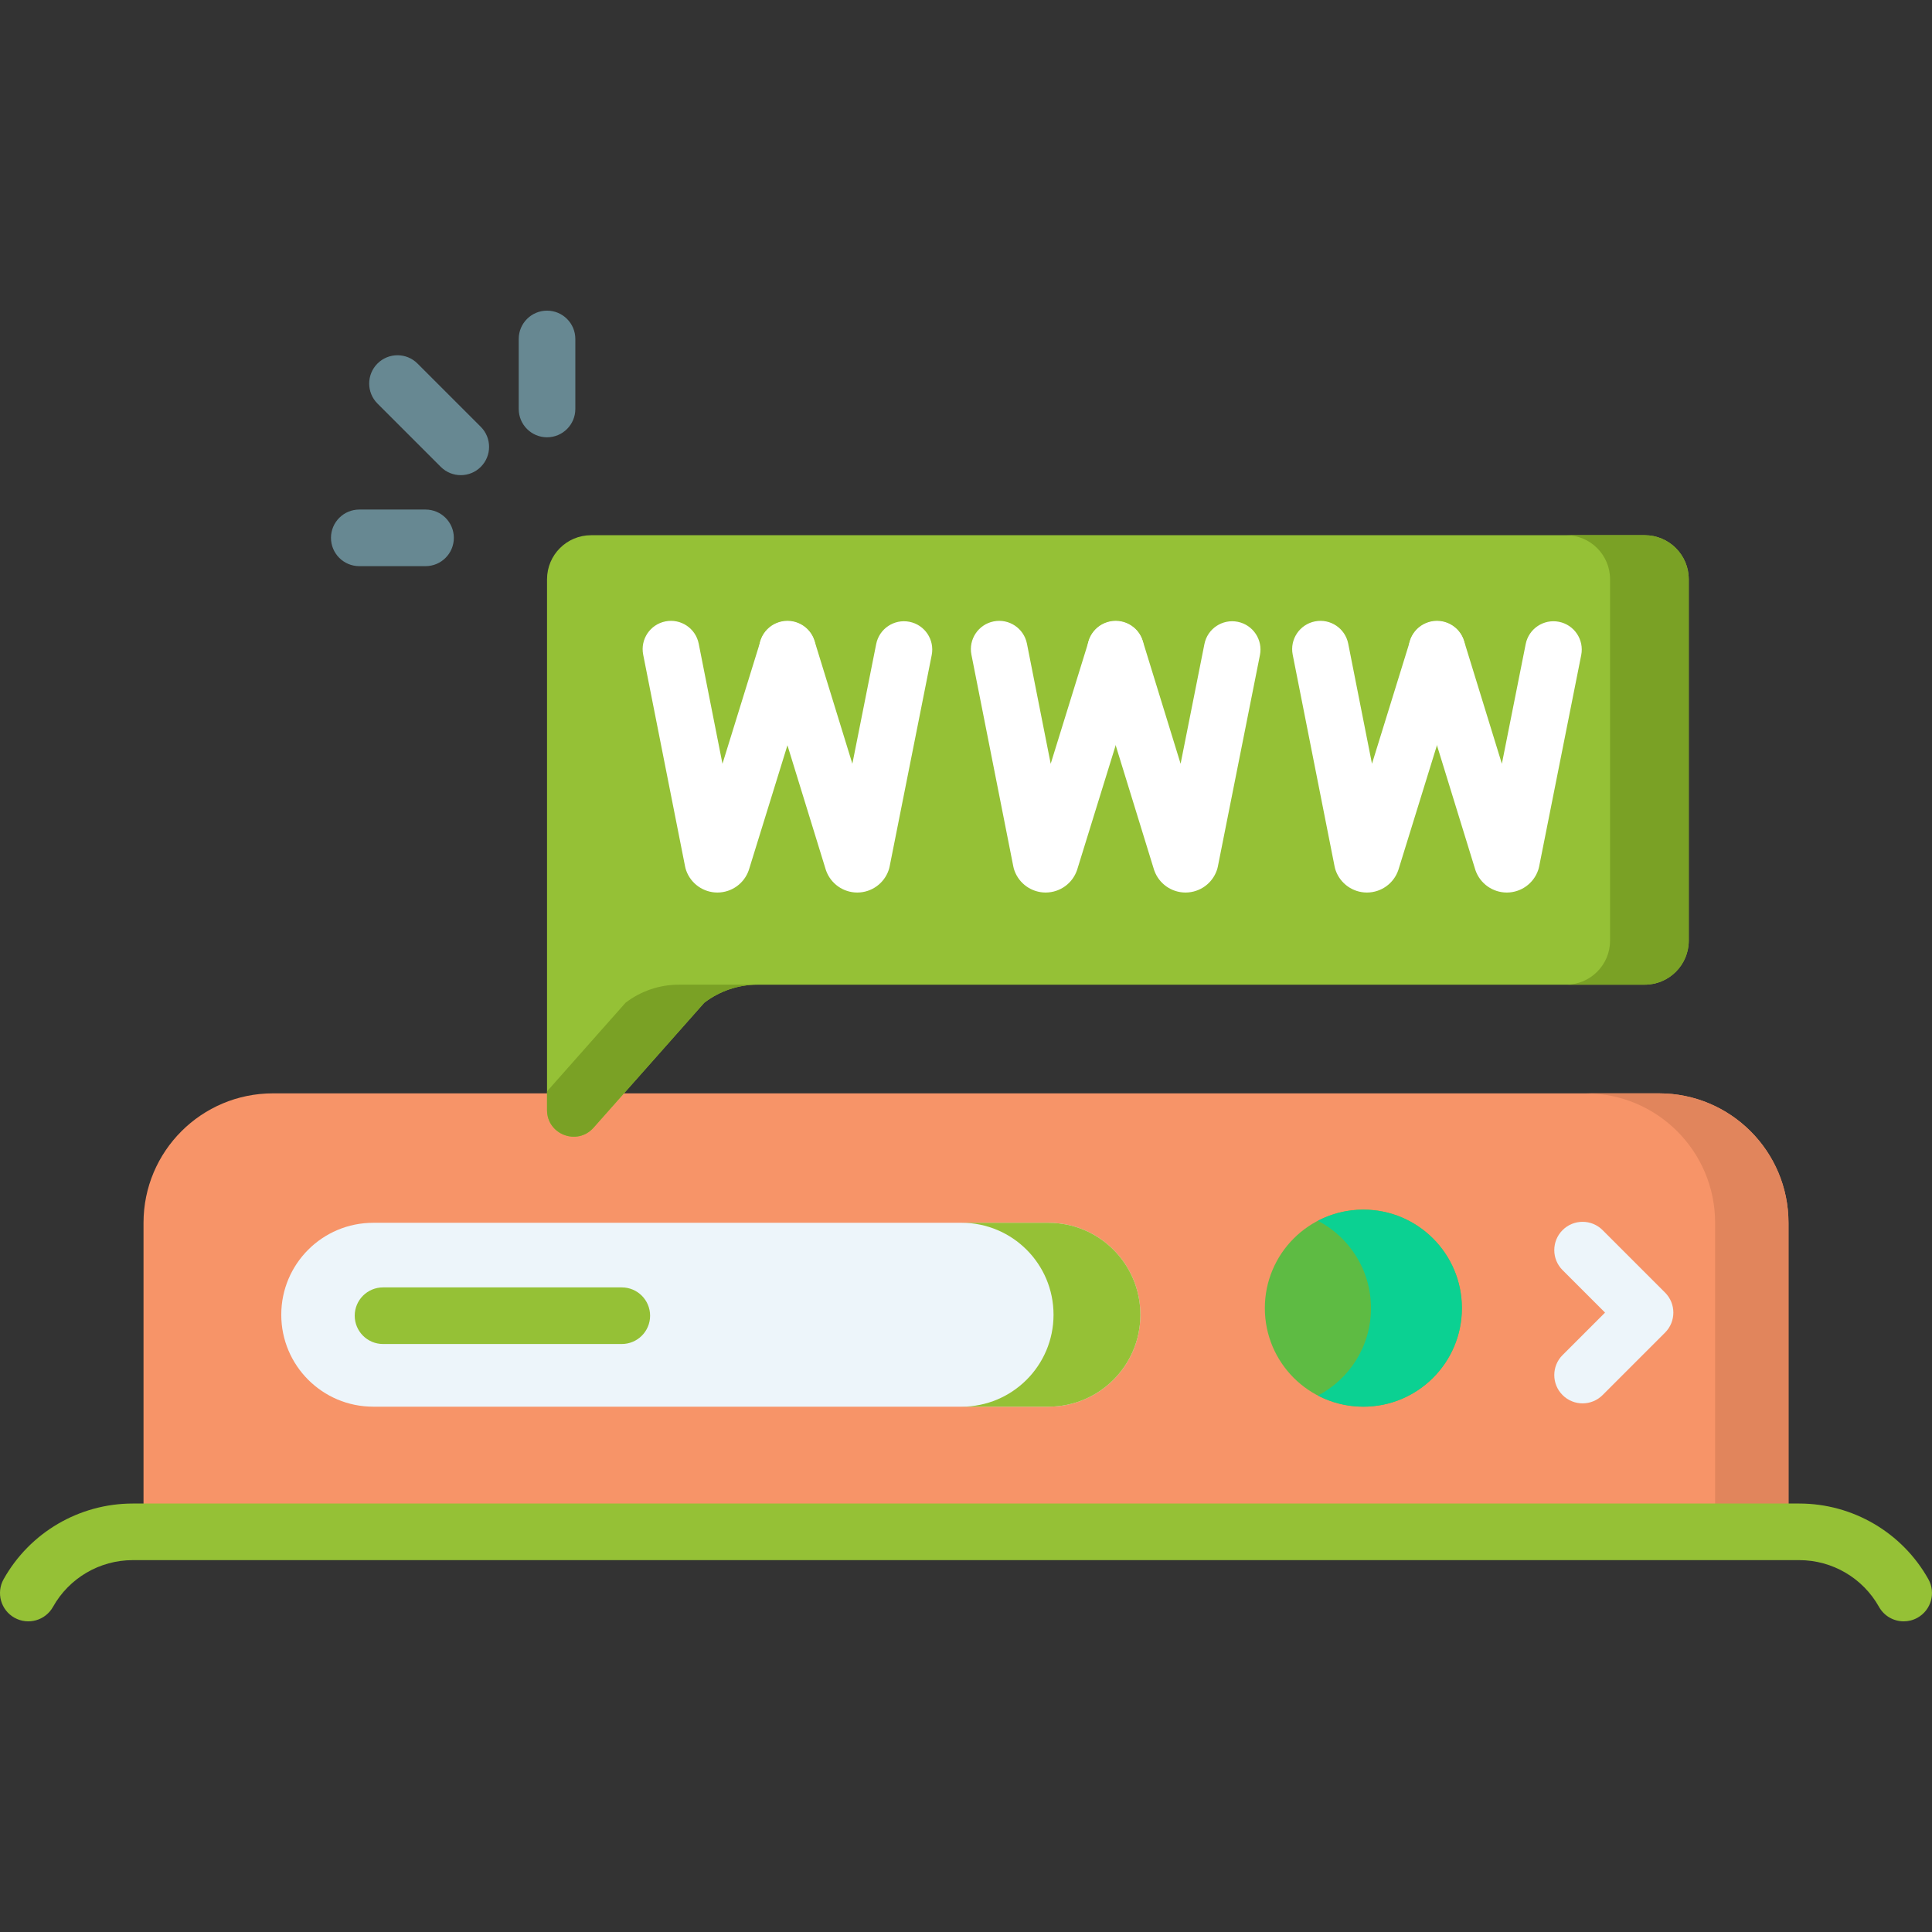
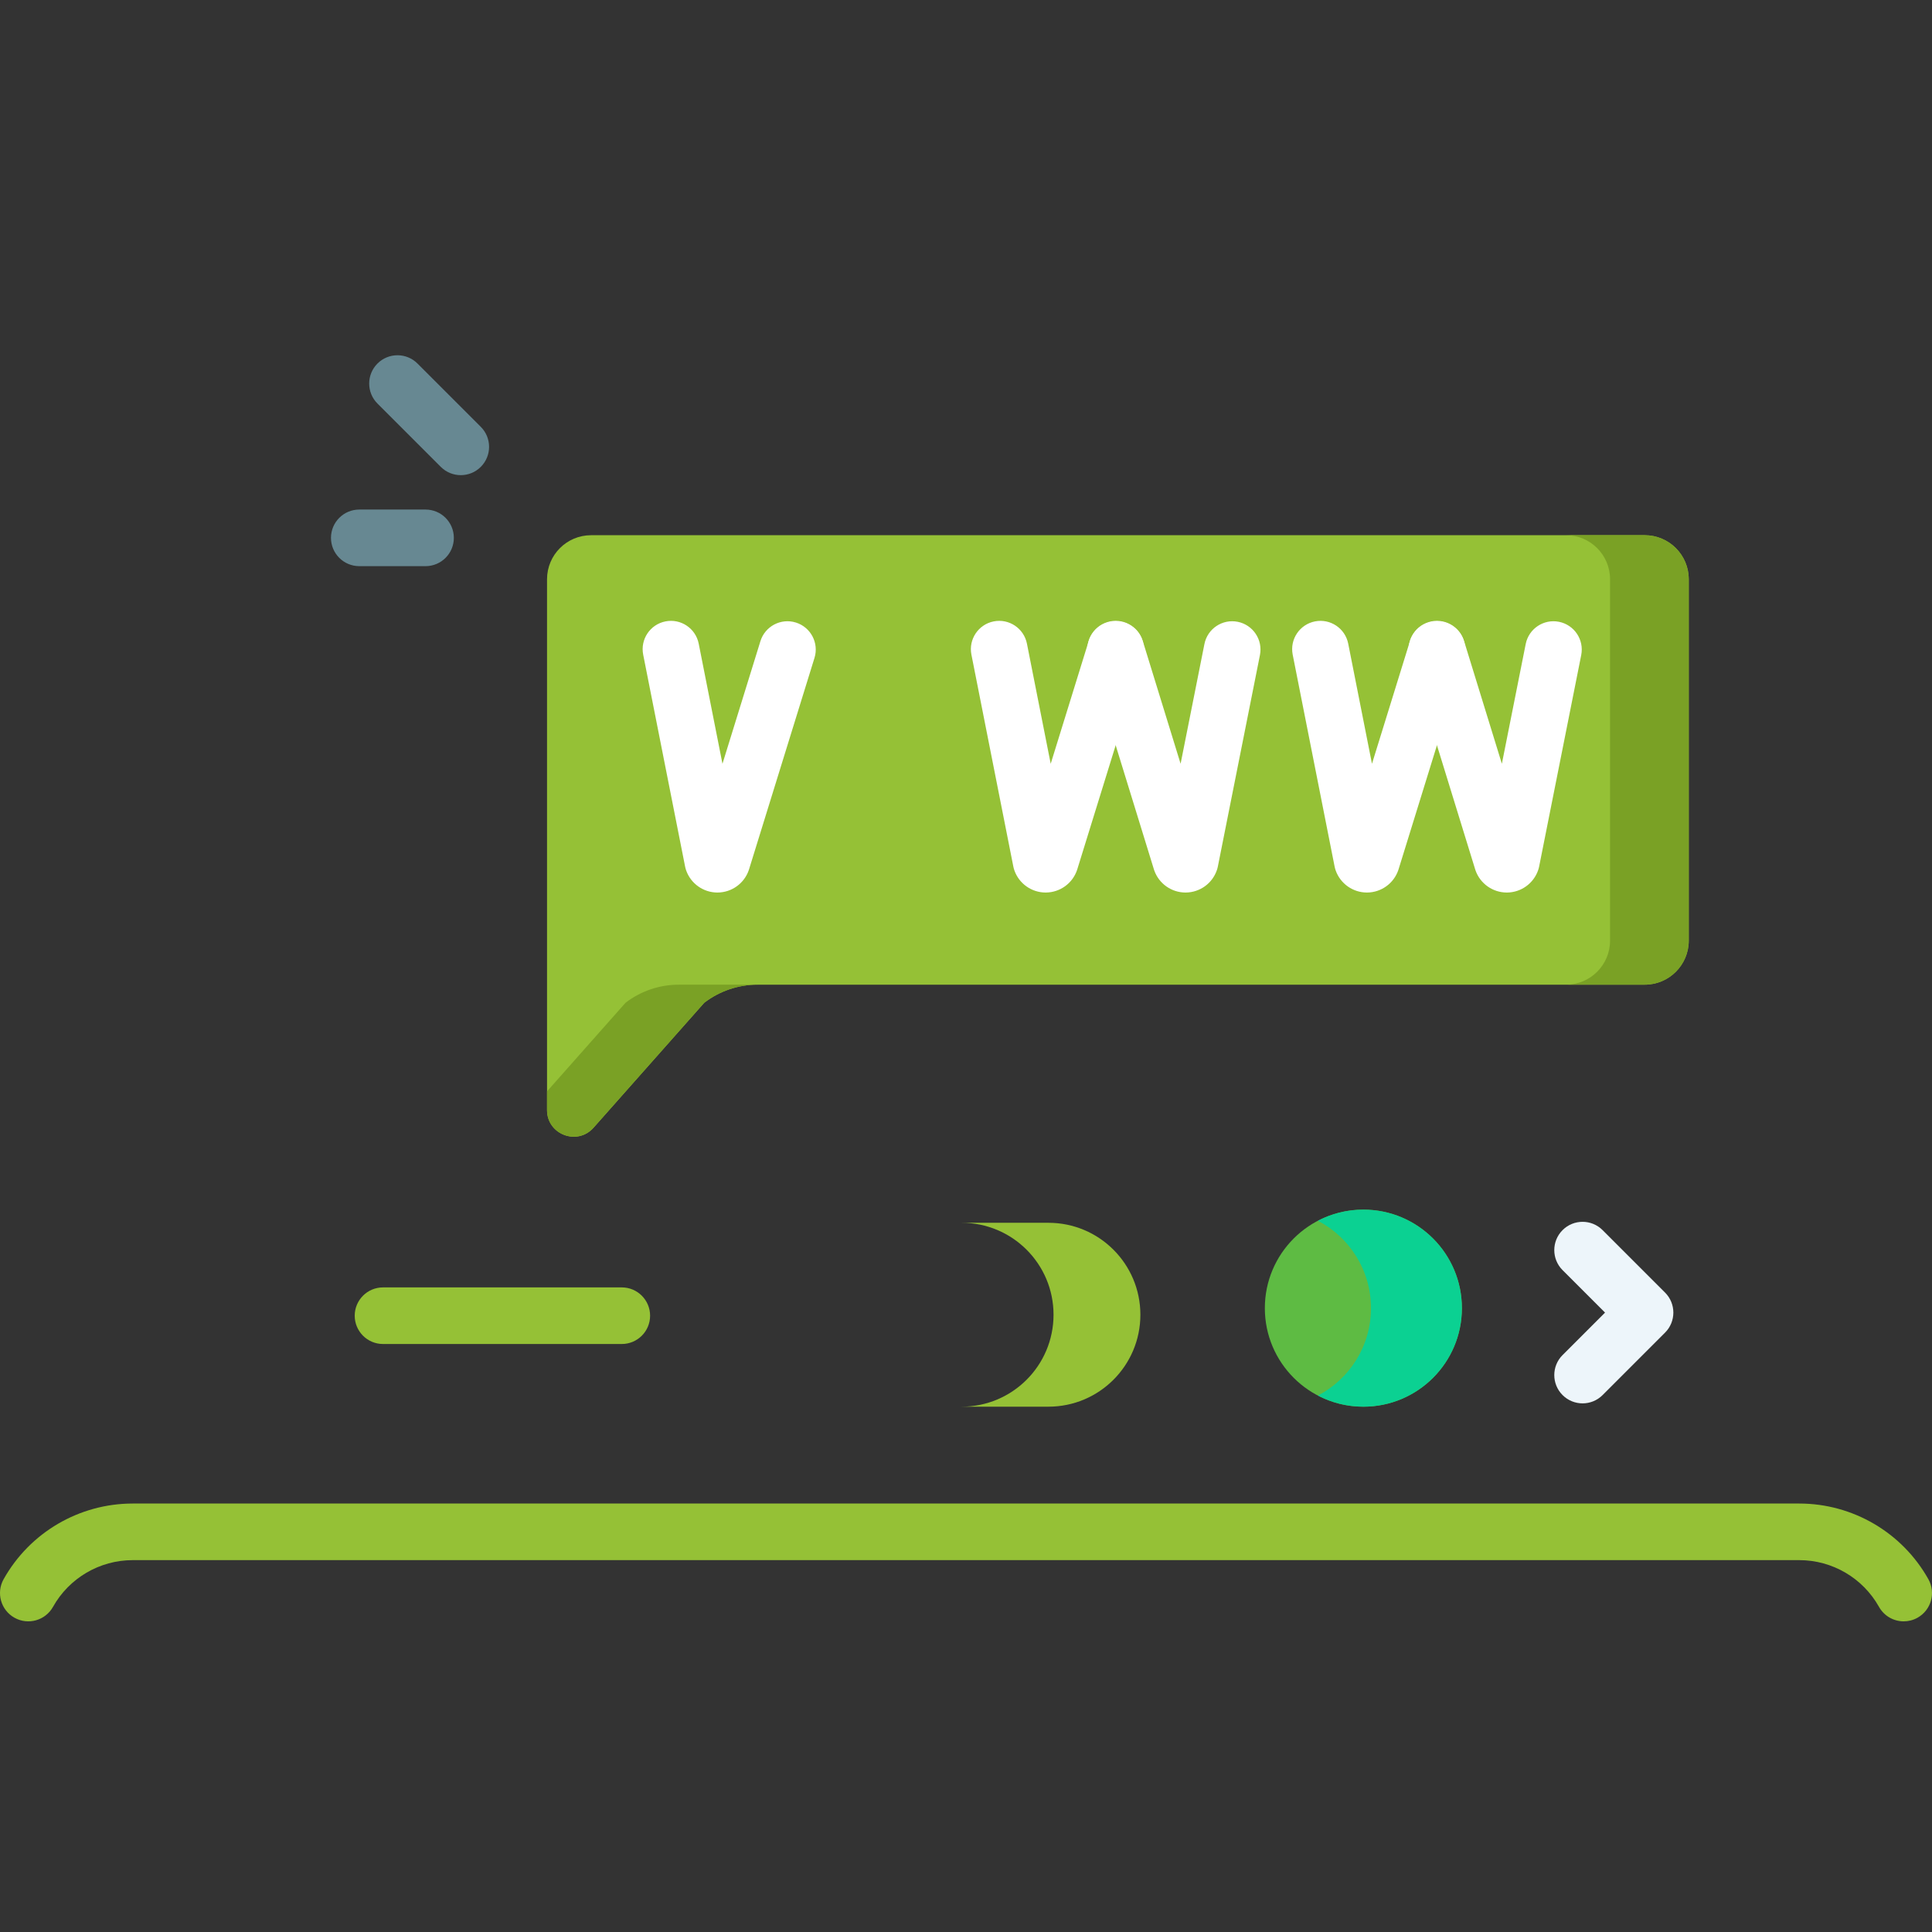
<svg xmlns="http://www.w3.org/2000/svg" version="1.1" width="512" height="512" x="0" y="0" viewBox="0 0 512.003 512.003" style="enable-background:new 0 0 512 512" xml:space="preserve" class="">
  <rect x="0" y="0" width="512.003" height="512.003" fill="#333333" stroke="none" />
  <g>
    <g>
-       <path d="m473.968 405.955h-435.934v-81.905c0-18.941 15.355-34.297 34.297-34.297h367.341c18.941 0 34.297 15.355 34.297 34.297v81.905z" fill="#f79468" data-original="#02c7dd" style="" class="" />
-       <path d="m439.672 289.753h-19.444c18.941 0 34.297 15.355 34.297 34.297v81.905h19.444v-81.905c-.001-18.942-15.356-34.297-34.297-34.297z" fill="#e1855c" data-original="#07b2cd" style="" class="" />
-       <path d="m277.85 372.787h-178.945c-13.457 0-24.366-10.909-24.366-24.366 0-13.457 10.909-24.366 24.366-24.366h178.945c13.457 0 24.366 10.909 24.366 24.366 0 13.457-10.909 24.366-24.366 24.366z" fill="#edf5fa" data-original="#edf5fa" style="" class="" />
      <path d="m277.85 324.055h-23.016c13.457 0 24.366 10.909 24.366 24.366 0 13.457-10.909 24.366-24.366 24.366h23.016c13.457 0 24.366-10.909 24.366-24.366 0-13.457-10.909-24.366-24.366-24.366z" fill="#95c136" data-original="#d0e7f2" style="" class="" />
      <circle cx="361.309" cy="346.677" fill="#5ebb43" r="26.11" data-original="#00f2a6" style="" class="" />
      <path d="m361.309 320.568c-4.347 0-8.442 1.068-12.047 2.947 8.355 4.354 14.063 13.089 14.063 23.163s-5.708 18.808-14.063 23.163c3.605 1.879 7.7 2.947 12.047 2.947 14.42 0 26.11-11.69 26.11-26.11s-11.691-26.11-26.11-26.11z" fill="#0bd192" data-original="#05e39c" style="" class="" />
      <path d="m435.865 260.951h-235.122c-5.105 0-10.066 1.686-14.114 4.796l-29.333 33.107c-4.303 4.856-12.327 1.813-12.327-4.675v-140.666c0-6.449 5.228-11.676 11.676-11.676h279.22c6.449 0 11.676 5.228 11.676 11.676v95.761c0 6.449-5.227 11.677-11.676 11.677z" fill="#95c136" data-original="#d0e7f2" style="" class="" />
      <g fill="#b7d9eb">
        <path d="m165.773 265.747-20.804 23.48v4.951c0 6.488 8.024 9.531 12.327 4.675l29.333-33.107c4.048-3.11 9.01-4.796 14.114-4.796h-20.856c-5.104.001-10.066 1.687-14.114 4.797z" fill="#7aa125" data-original="#b7d9eb" style="" class="" />
        <path d="m435.865 141.837h-20.855c6.449 0 11.676 5.228 11.676 11.676v95.761c0 6.448-5.228 11.676-11.676 11.676h20.856c6.448 0 11.676-5.228 11.676-11.676v-95.761c-.001-6.448-5.228-11.676-11.677-11.676z" fill="#7aa125" data-original="#b7d9eb" style="" class="" />
      </g>
      <g>
        <path d="m504.508 429.676c-2.627 0-5.176-1.382-6.551-3.838-4.277-7.639-12.372-12.384-21.126-12.384h-441.66c-8.754 0-16.849 4.745-21.126 12.384-2.022 3.615-6.591 4.907-10.208 2.88-3.614-2.023-4.904-6.594-2.88-10.208 6.926-12.371 20.036-20.056 34.214-20.056h441.66c14.178 0 27.288 7.685 34.214 20.056 2.024 3.614.734 8.185-2.88 10.208-1.159.65-2.416.958-3.657.958z" fill="#95c136" data-original="#d0e7f2" style="" class="" />
      </g>
      <g>
        <path d="m419.403 371.909c-1.919 0-3.839-.732-5.303-2.197-2.929-2.929-2.929-7.678 0-10.606l11.254-11.254-11.254-11.254c-2.929-2.929-2.929-7.678 0-10.606 2.929-2.929 7.678-2.929 10.606 0l16.557 16.557c2.929 2.929 2.929 7.678 0 10.606l-16.557 16.557c-1.464 1.465-3.383 2.197-5.303 2.197z" fill="#edf5fa" data-original="#edf5fa" style="" class="" />
      </g>
      <g>
        <g>
          <g>
            <path d="m122.114 125.921c-1.919 0-3.839-.732-5.303-2.197l-16.775-16.775c-2.929-2.929-2.929-7.678 0-10.606 2.929-2.929 7.678-2.929 10.606 0l16.775 16.775c2.929 2.929 2.929 7.678 0 10.606-1.464 1.465-3.384 2.197-5.303 2.197z" fill="#678892" data-original="#6cf5c2" style="" class="" />
          </g>
        </g>
        <g>
          <g>
            <path d="m112.774 150.038h-17.56c-4.142 0-7.5-3.358-7.5-7.5s3.358-7.5 7.5-7.5h17.561c4.142 0 7.5 3.358 7.5 7.5s-3.359 7.5-7.501 7.5z" fill="#678892" data-original="#6cf5c2" style="" class="" />
          </g>
        </g>
        <g>
          <g>
-             <path d="m144.969 115.886c-4.142 0-7.5-3.358-7.5-7.5v-18.561c0-4.142 3.358-7.5 7.5-7.5s7.5 3.358 7.5 7.5v18.561c0 4.142-3.358 7.5-7.5 7.5z" fill="#678892" data-original="#6cf5c2" style="" class="" />
-           </g>
+             </g>
        </g>
      </g>
      <g>
        <g>
          <path d="m190.126 236.532c-3.713 0-7.035-2.342-8.279-5.845-.122-.344-.219-.697-.29-1.055l-11.105-56.141c-.804-4.063 1.839-8.009 5.902-8.813 4.065-.805 8.009 1.839 8.813 5.902l6.296 31.831 10.056-32.489c1.225-3.957 5.426-6.171 9.382-4.947s6.172 5.425 4.947 9.382l-17.339 56.02c-.02.065-.042.131-.063.196-1.203 3.538-4.522 5.933-8.259 5.958-.021.001-.041.001-.061.001z" fill="#ffffff" data-original="#017297" style="" class="" />
        </g>
        <g>
-           <path d="m227.19 236.532c-3.713 0-7.035-2.342-8.279-5.845-.036-.1-.069-.201-.1-.303l-17.295-56.141c-1.22-3.958 1.001-8.156 4.959-9.375s8.157 1.001 9.375 4.959l10.036 32.578 6.315-31.729c.809-4.063 4.755-6.699 8.82-5.892 4.063.809 6.7 4.757 5.892 8.82l-11.149 56.02c-.064.322-.149.639-.255.95-1.203 3.538-4.522 5.933-8.259 5.958-.019 0-.04 0-.06 0z" fill="#ffffff" data-original="#017297" style="" class="" />
-         </g>
+           </g>
      </g>
      <g>
        <g>
          <path d="m277.111 236.532c-3.713 0-7.035-2.342-8.279-5.845-.122-.344-.219-.697-.29-1.055l-11.105-56.141c-.804-4.063 1.839-8.009 5.902-8.813 4.064-.805 8.009 1.839 8.813 5.902l6.296 31.831 10.056-32.489c1.225-3.957 5.426-6.171 9.382-4.947s6.171 5.425 4.947 9.382l-17.339 56.02c-.02.065-.042.131-.063.196-1.203 3.538-4.522 5.933-8.259 5.958-.021.001-.041.001-.061.001z" fill="#ffffff" data-original="#017297" style="" class="" />
        </g>
        <g>
          <path d="m314.176 236.532c-3.713 0-7.035-2.342-8.279-5.845-.036-.1-.069-.201-.1-.303l-17.295-56.141c-1.22-3.958 1.001-8.156 4.959-9.375s8.157 1.001 9.375 4.959l10.037 32.578 6.314-31.729c.809-4.063 4.757-6.699 8.82-5.892 4.063.809 6.7 4.757 5.892 8.82l-11.149 56.02c-.064.322-.149.639-.255.95-1.203 3.538-4.522 5.933-8.259 5.958-.02 0-.04 0-.06 0z" fill="#ffffff" data-original="#017297" style="" class="" />
        </g>
      </g>
      <g>
        <g>
          <path d="m362.253 236.532c-3.713 0-7.035-2.342-8.279-5.845-.122-.344-.219-.697-.29-1.055l-11.105-56.141c-.804-4.063 1.839-8.009 5.902-8.813 4.064-.805 8.009 1.839 8.813 5.902l6.296 31.831 10.056-32.489c1.225-3.957 5.427-6.171 9.382-4.947 3.957 1.225 6.171 5.425 4.947 9.382l-17.339 56.02c-.02.065-.042.131-.063.196-1.203 3.538-4.522 5.933-8.259 5.958-.02.001-.041.001-.061.001z" fill="#ffffff" data-original="#017297" style="" class="" />
        </g>
        <g>
          <path d="m399.318 236.532c-3.712 0-7.033-2.341-8.279-5.842-.036-.101-.07-.203-.101-.306l-17.295-56.141c-1.22-3.958 1.001-8.156 4.959-9.375s8.157 1.001 9.375 4.959l10.036 32.578 6.315-31.729c.809-4.063 4.758-6.699 8.82-5.892 4.063.809 6.7 4.757 5.892 8.82l-11.149 56.02c-.064.322-.149.639-.255.95-1.203 3.538-4.521 5.932-8.257 5.958-.019 0-.04 0-.061 0z" fill="#ffffff" data-original="#017297" style="" class="" />
        </g>
      </g>
      <g>
        <path d="m164.784 356.177h-63.28c-4.142 0-7.5-3.358-7.5-7.5s3.358-7.5 7.5-7.5h63.28c4.142 0 7.5 3.358 7.5 7.5s-3.358 7.5-7.5 7.5z" fill="#95c136" data-original="#d0e7f2" style="" class="" />
      </g>
    </g>
  </g>
</svg>